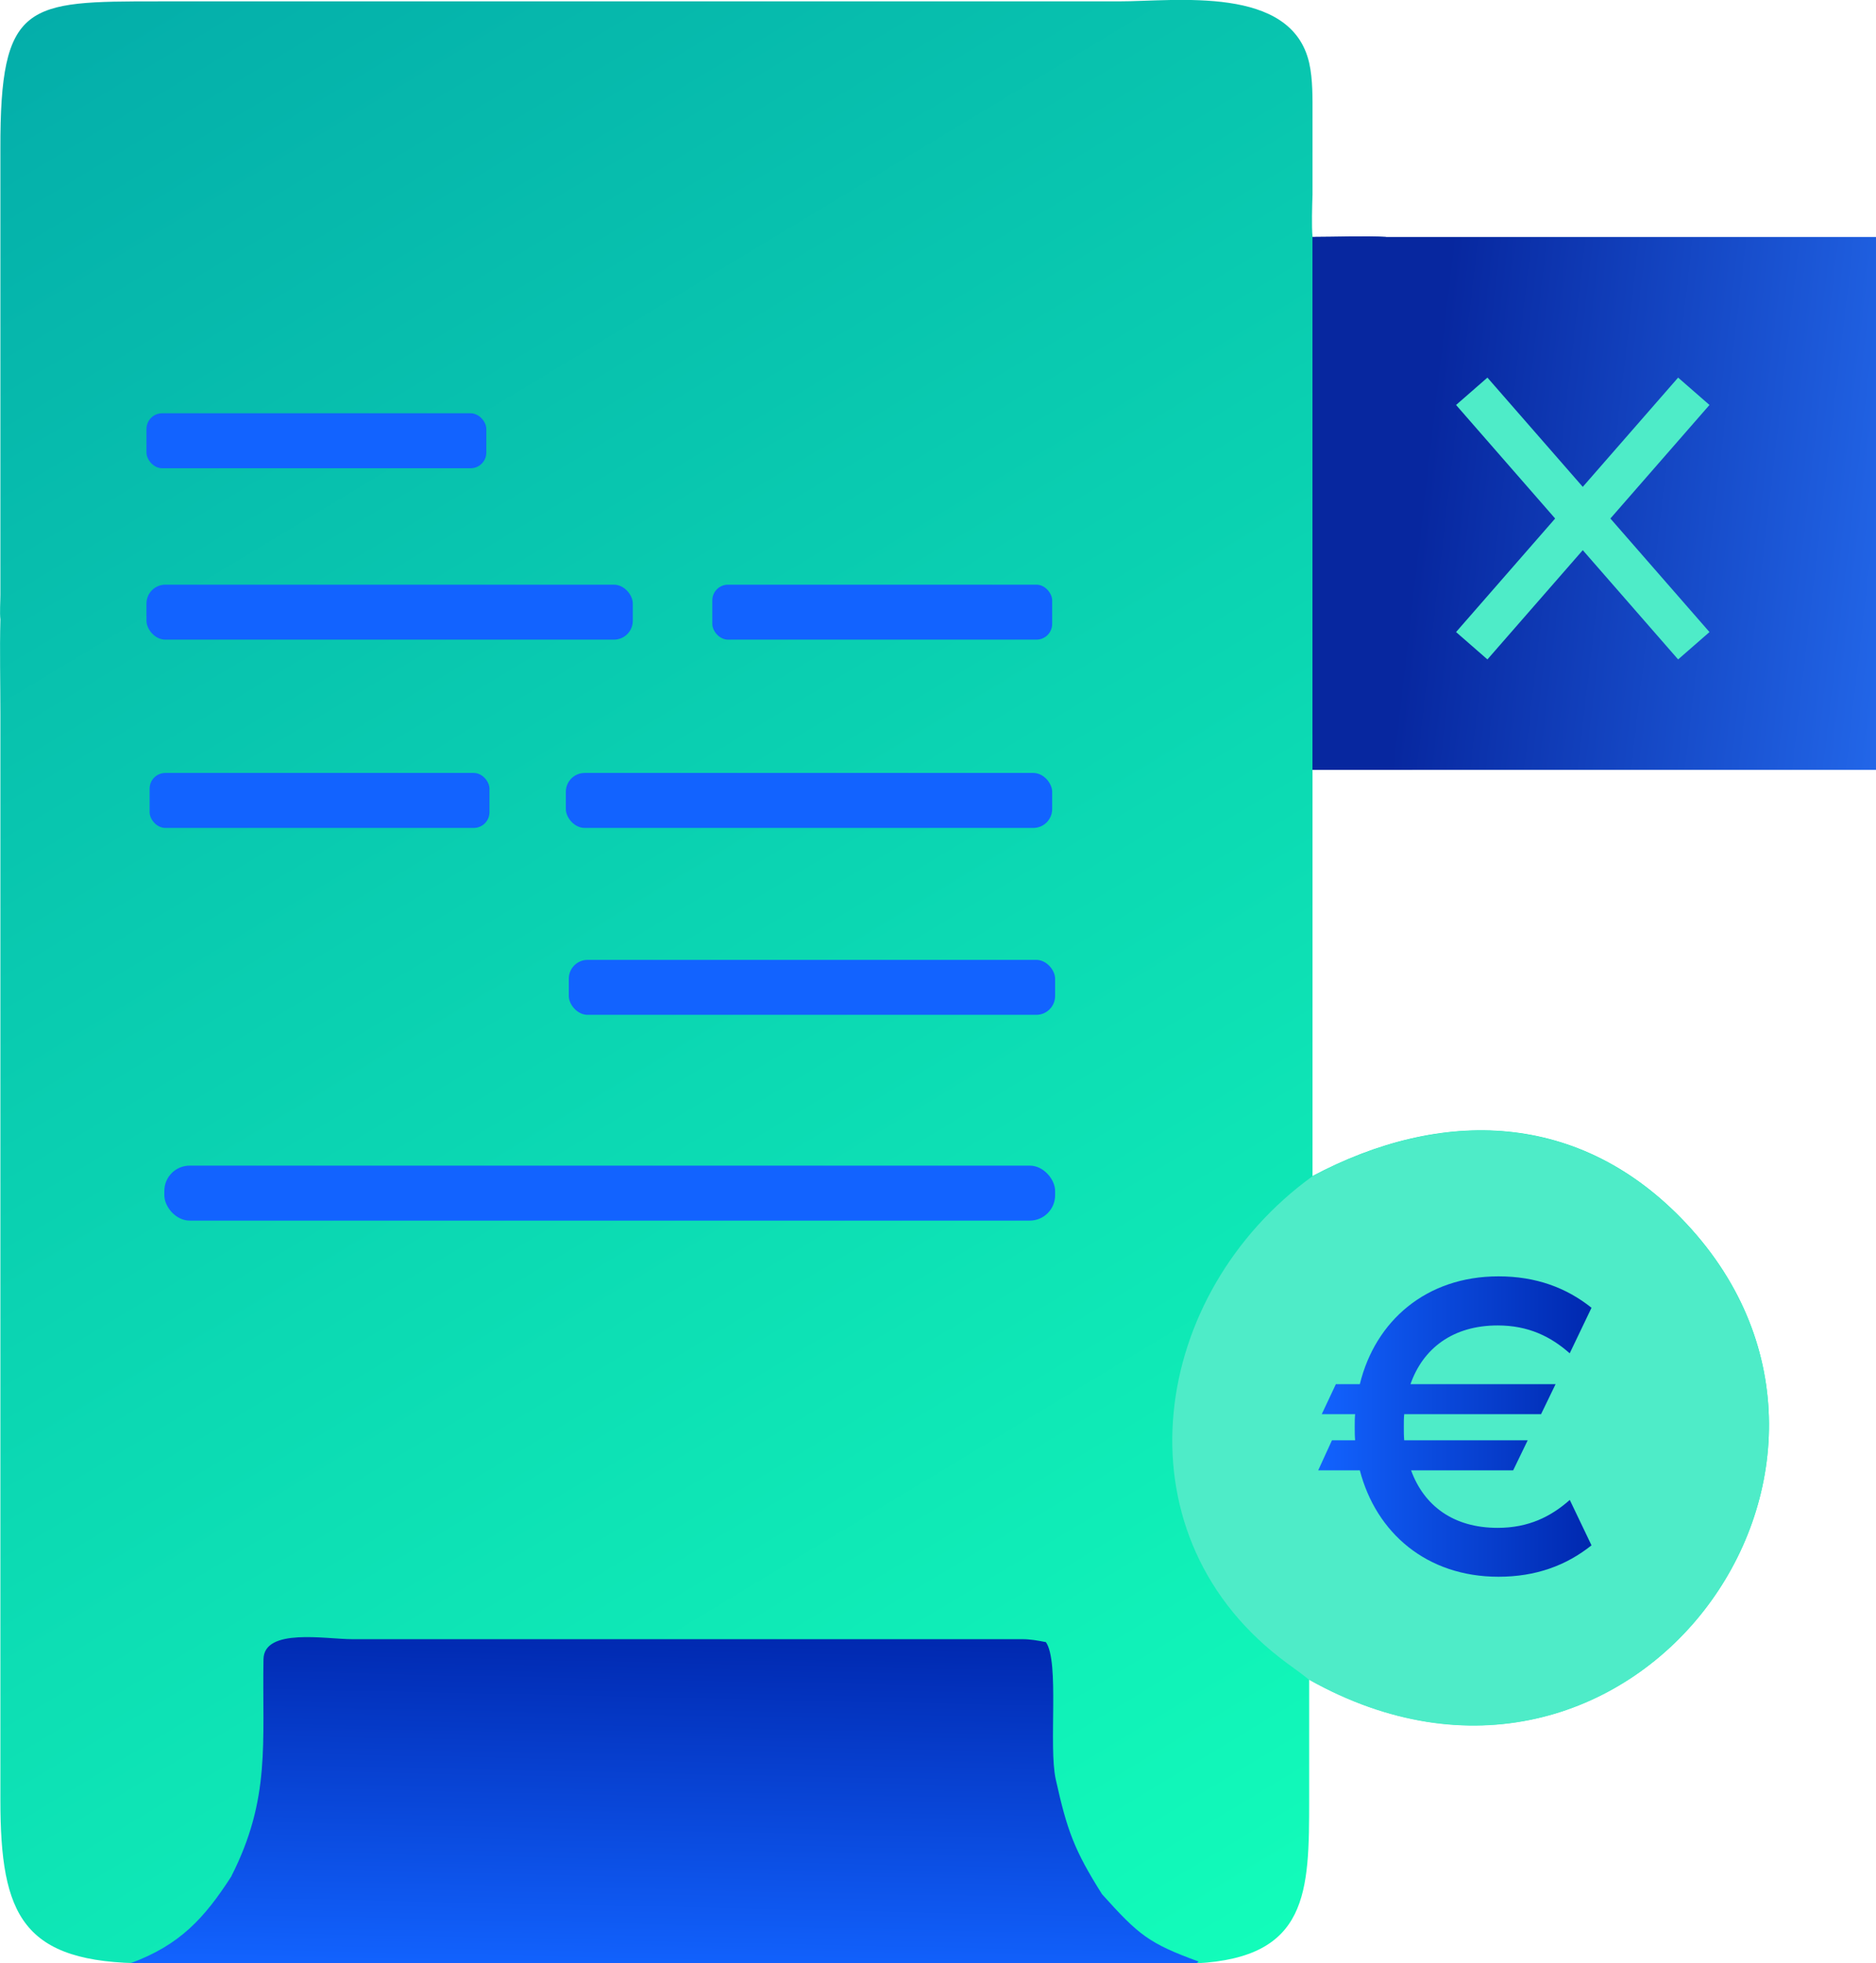
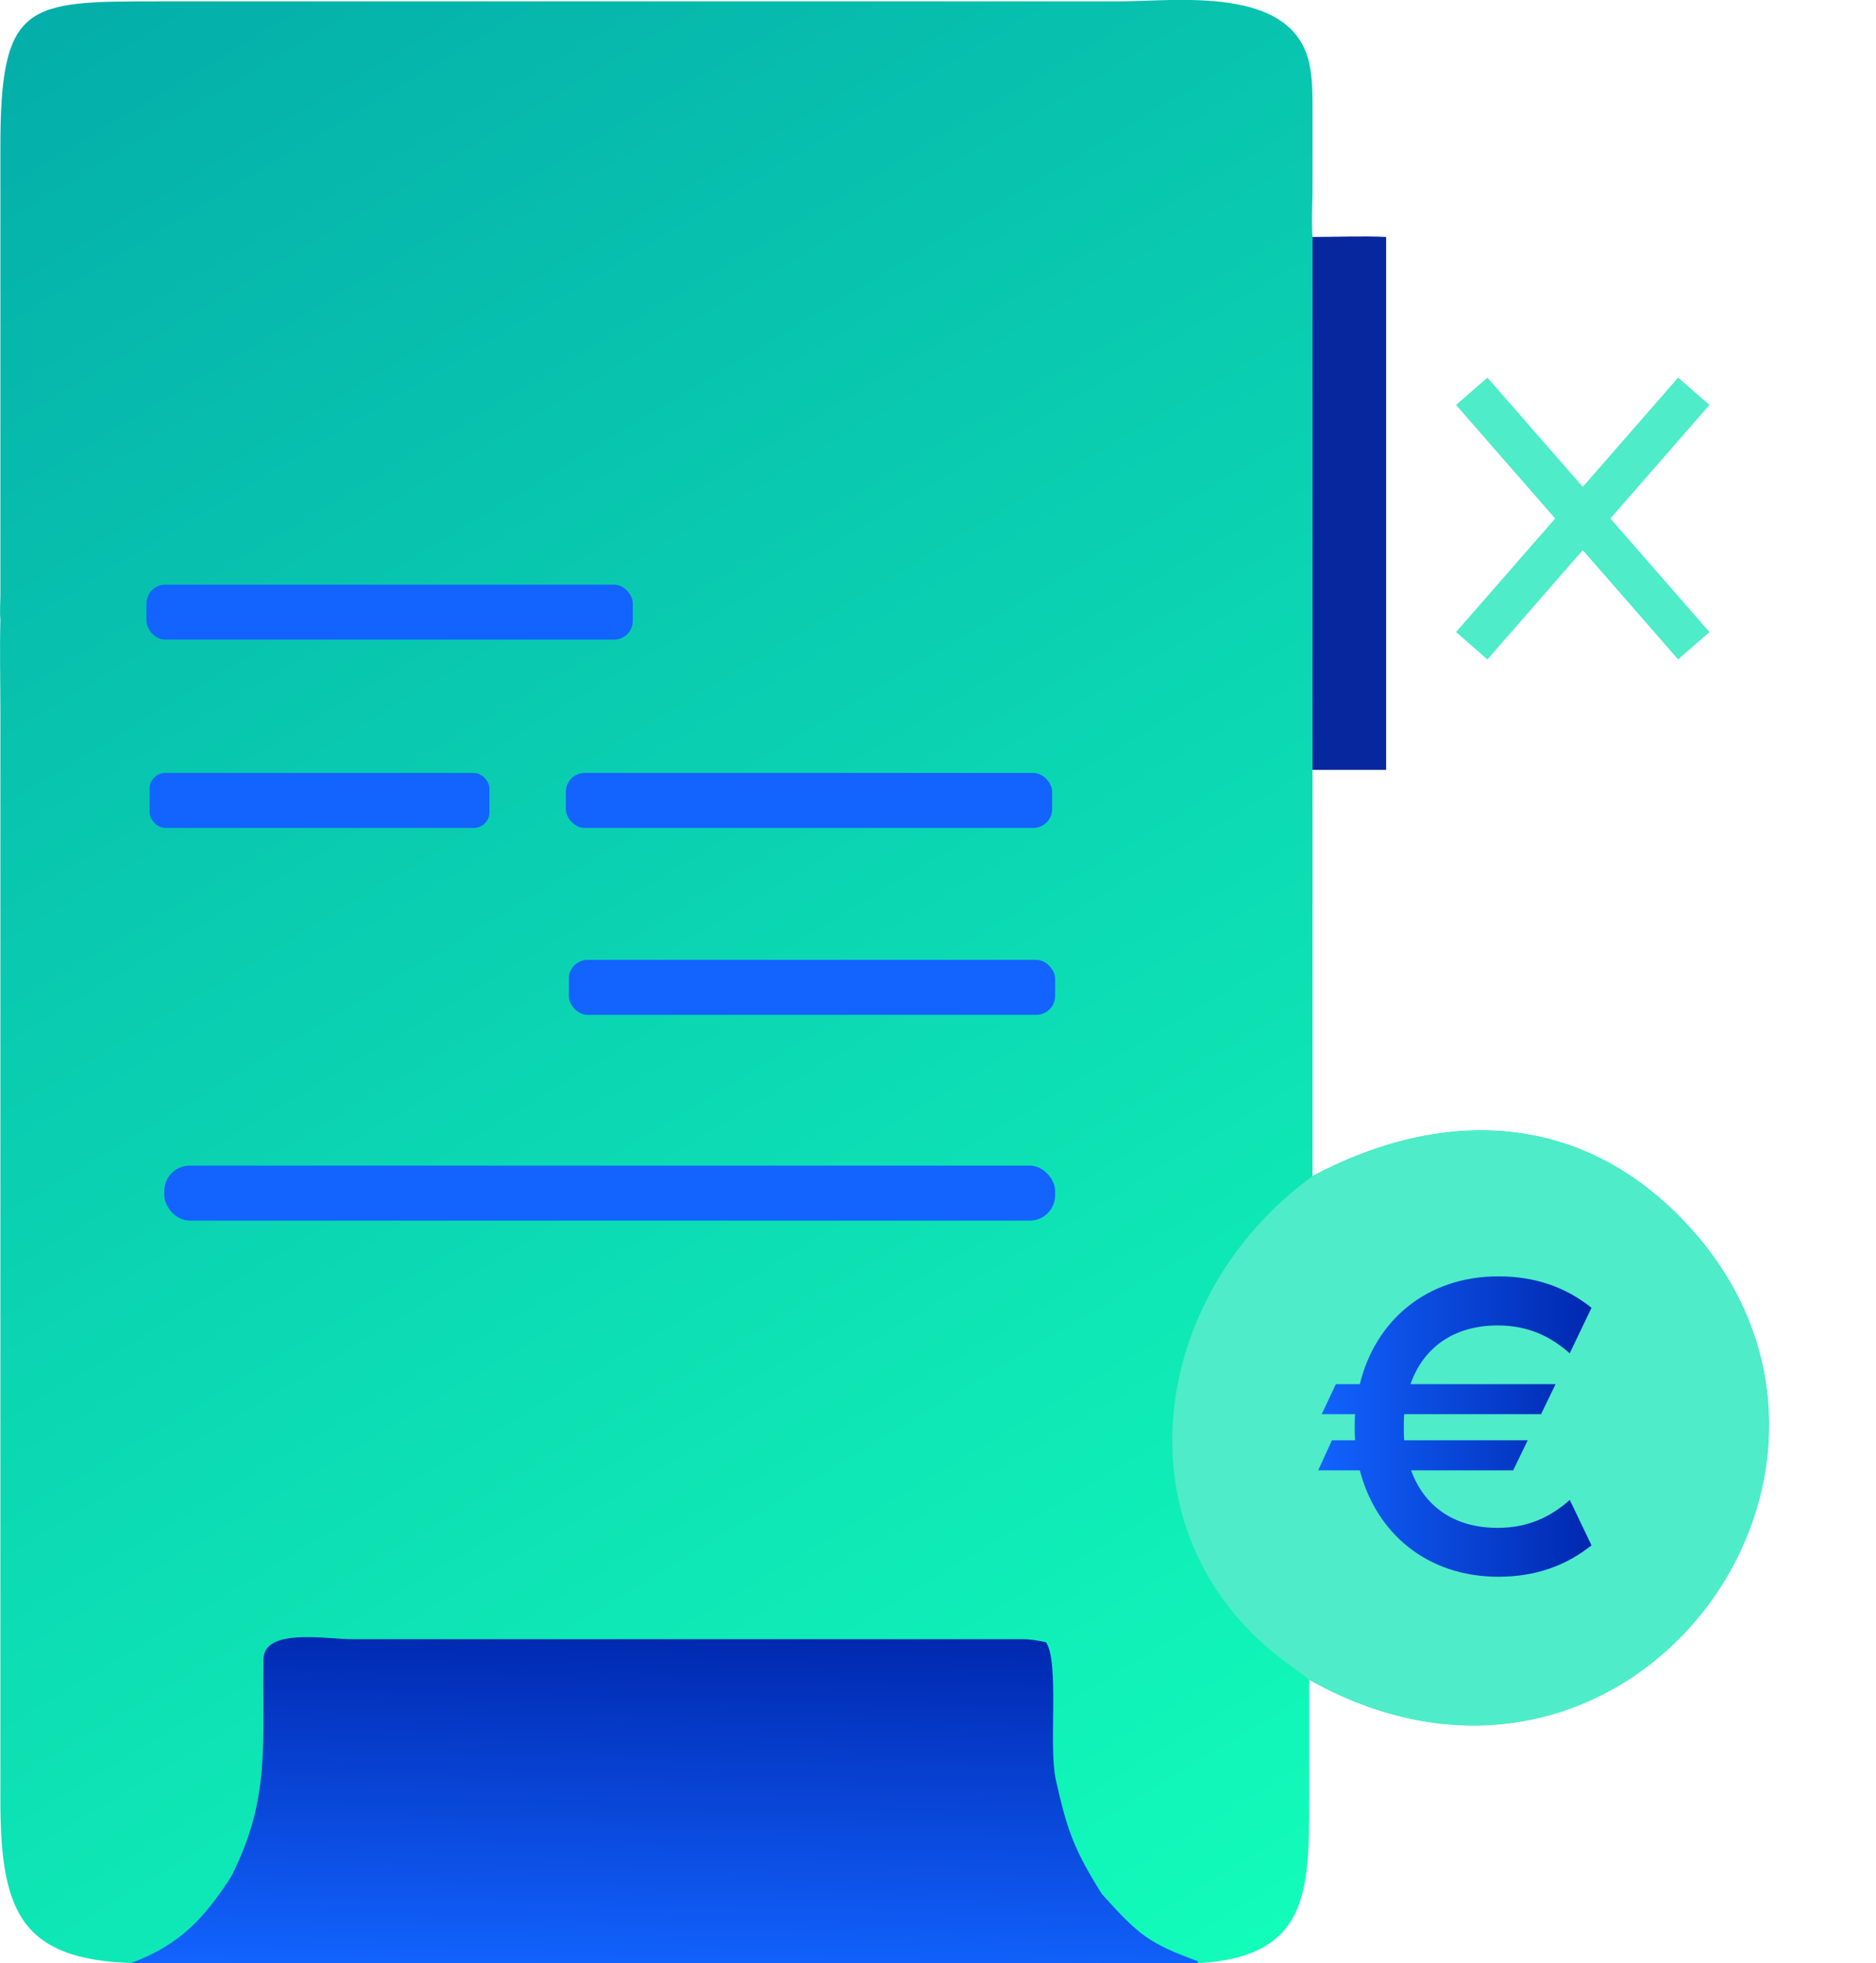
<svg xmlns="http://www.w3.org/2000/svg" xmlns:xlink="http://www.w3.org/1999/xlink" id="uuid-4bccf4ad-bd29-40b0-aa58-f76cdbf92301" width="95.55" height="100" viewBox="0 0 95.55 100">
  <defs>
    <linearGradient id="uuid-11d994ab-b123-4edb-ac20-c9ba338f853d" x1="268.53" y1="520.12" x2="298.58" y2="470.28" gradientTransform="translate(-533.59 1040.04) scale(2 -2)" gradientUnits="userSpaceOnUse">
      <stop offset="0" stop-color="#04aeaa" />
      <stop offset="1" stop-color="#12fcba" />
    </linearGradient>
    <linearGradient id="uuid-1400e42e-49a5-409e-9497-3b38b98ca204" x1="283.71" y1="469.76" x2="283.9" y2="478.48" gradientTransform="translate(-533.59 1040.04) scale(2 -2)" gradientUnits="userSpaceOnUse">
      <stop offset="0" stop-color="#1263ff" />
      <stop offset="1" stop-color="#0028af" />
    </linearGradient>
    <linearGradient id="uuid-d4f5980f-4612-4bd4-ae5e-025e45e54e3f" x1="72.47" y1="24.63" x2="96.74" y2="27.44" gradientUnits="userSpaceOnUse">
      <stop offset="0" stop-color="#07279f" />
      <stop offset="1" stop-color="#2266e8" />
    </linearGradient>
    <linearGradient id="uuid-8ce37683-3308-433e-a1c9-810a0ca42eaf" x1="67.15" y1="72.65" x2="81.07" y2="72.65" gradientTransform="matrix(1,0,0,1,0,0)" xlink:href="#uuid-1400e42e-49a5-409e-9497-3b38b98ca204" />
  </defs>
  <g id="uuid-6fa042b1-f070-43d3-b38f-0330486f407d">
    <path d="M.02,31.55c-.04-.35,0-.91,0-1.27V7.59C0,.08,1.35.07,8.07.07h37.36s11.53,0,11.53,0c2.96,0,8.81-.84,9.72,3.13.19.84.17,1.81.17,2.68v4.03c-.02.59-.05,1.61,0,2.16v47.83c6.56-3.48,13.63-3.36,19.04,2.42,11.65,12.45-2.88,32.39-19.21,23.23v6.11c0,4.73-.04,8.04-5.74,8.34H7.44c-6.29-.01-7.42-2.41-7.42-8.31v-55.27c0-1.58-.04-3.3,0-4.86Z" fill="url(#uuid-11d994ab-b123-4edb-ac20-c9ba338f853d)" />
    <path d="M66.85,59.91c6.56-3.48,13.63-3.36,19.04,2.42,11.65,12.45-2.88,32.39-19.21,23.23-.46-.38-1.02-.75-1.5-1.13-8.39-6.54-6.58-18.55,1.67-24.52Z" fill="#4eecc8" />
    <path d="M11.78,95.57c2.02-3.97,1.57-6.79,1.64-11.06.03-1.61,3.18-1.02,4.51-1.02h34.14c.4,0,.8.07,1.2.15.7,1,.13,5.29.5,6.98.58,2.61.94,3.61,2.36,5.86,1.88,2.09,2.38,2.5,4.92,3.43l-.1.08H7.44c-.25-.02-.53,0-.78,0,2.49-.92,3.74-2.27,5.13-4.43Z" fill="url(#uuid-1400e42e-49a5-409e-9497-3b38b98ca204)" />
-     <path d="M66.85,12.07c1.1,0,2.7-.06,3.75,0l-.03.12c.31.16,2-.07,2.42.27.21,1.49,1.55,9.12.78,10.14l-.21-.1c.03.81-1.97-.77-1.83-.03-2.51,1.43.56,2.68,1.18,3.76.11.52.89.97,1.33,1.44-.8,2.33,2.46,9.43-.18,11.22-.51.35-2.28.03-2.42.22l.32.09h-5.11V12.07Z" fill="#042a8a" />
-     <path d="M70.6,12.07c-1.05-.06-2.65,0-3.75,0v27.14h28.7V12.07h-24.95Z" fill="url(#uuid-d4f5980f-4612-4bd4-ae5e-025e45e54e3f)" />
+     <path d="M70.6,12.07c-1.05-.06-2.65,0-3.75,0v27.14h28.7h-24.95Z" fill="url(#uuid-d4f5980f-4612-4bd4-ae5e-025e45e54e3f)" />
    <rect x="8.37" y="59.37" width="45.37" height="2.8" rx="1.29" ry="1.29" fill="#1263ff" />
    <rect x="28.97" y="48.89" width="24.77" height="2.8" rx=".96" ry=".96" fill="#1263ff" />
    <rect x="7.62" y="39.37" width="17.31" height="2.8" rx=".8" ry=".8" fill="#1263ff" />
    <rect x="28.82" y="39.37" width="24.77" height="2.8" rx=".96" ry=".96" fill="#1263ff" />
    <rect x="7.46" y="29.78" width="24.77" height="2.8" rx=".96" ry=".96" fill="#1263ff" />
-     <rect x="36.28" y="29.78" width="17.31" height="2.8" rx=".8" ry=".8" fill="#1263ff" />
-     <rect x="7.46" y="21.05" width="17.31" height="2.8" rx=".8" ry=".8" fill="#1263ff" />
    <line x1="74.96" y1="19.93" x2="86.27" y2="32.89" fill="#4eecc8" stroke="#4eecc8" stroke-miterlimit="10" stroke-width="2.12" />
    <line x1="86.27" y1="19.93" x2="74.96" y2="32.89" fill="#4eecc8" stroke="#4eecc8" stroke-miterlimit="10" stroke-width="2.12" />
    <path d="M79.95,76.39l1.11,2.32c-1.29,1.03-2.84,1.6-4.74,1.6-3.65,0-6.23-2.23-7.06-5.42h-2.12l.7-1.53h1.18c-.02-.24-.02-.46-.02-.7,0-.22,0-.42.02-.63h-1.7l.72-1.53h1.22c.79-3.23,3.39-5.49,7.06-5.49,1.9,0,3.45.57,4.74,1.6l-1.11,2.32c-.96-.85-2.1-1.42-3.67-1.42-2.27,0-3.8,1.16-4.44,2.99h7.39l-.74,1.53h-6.97c-.02.2-.02.42-.02.63,0,.24,0,.48.02.7h6.29l-.74,1.53h-5.2c.66,1.81,2.16,2.93,4.41,2.93,1.57,0,2.71-.57,3.67-1.42Z" fill="url(#uuid-8ce37683-3308-433e-a1c9-810a0ca42eaf)" />
  </g>
</svg>